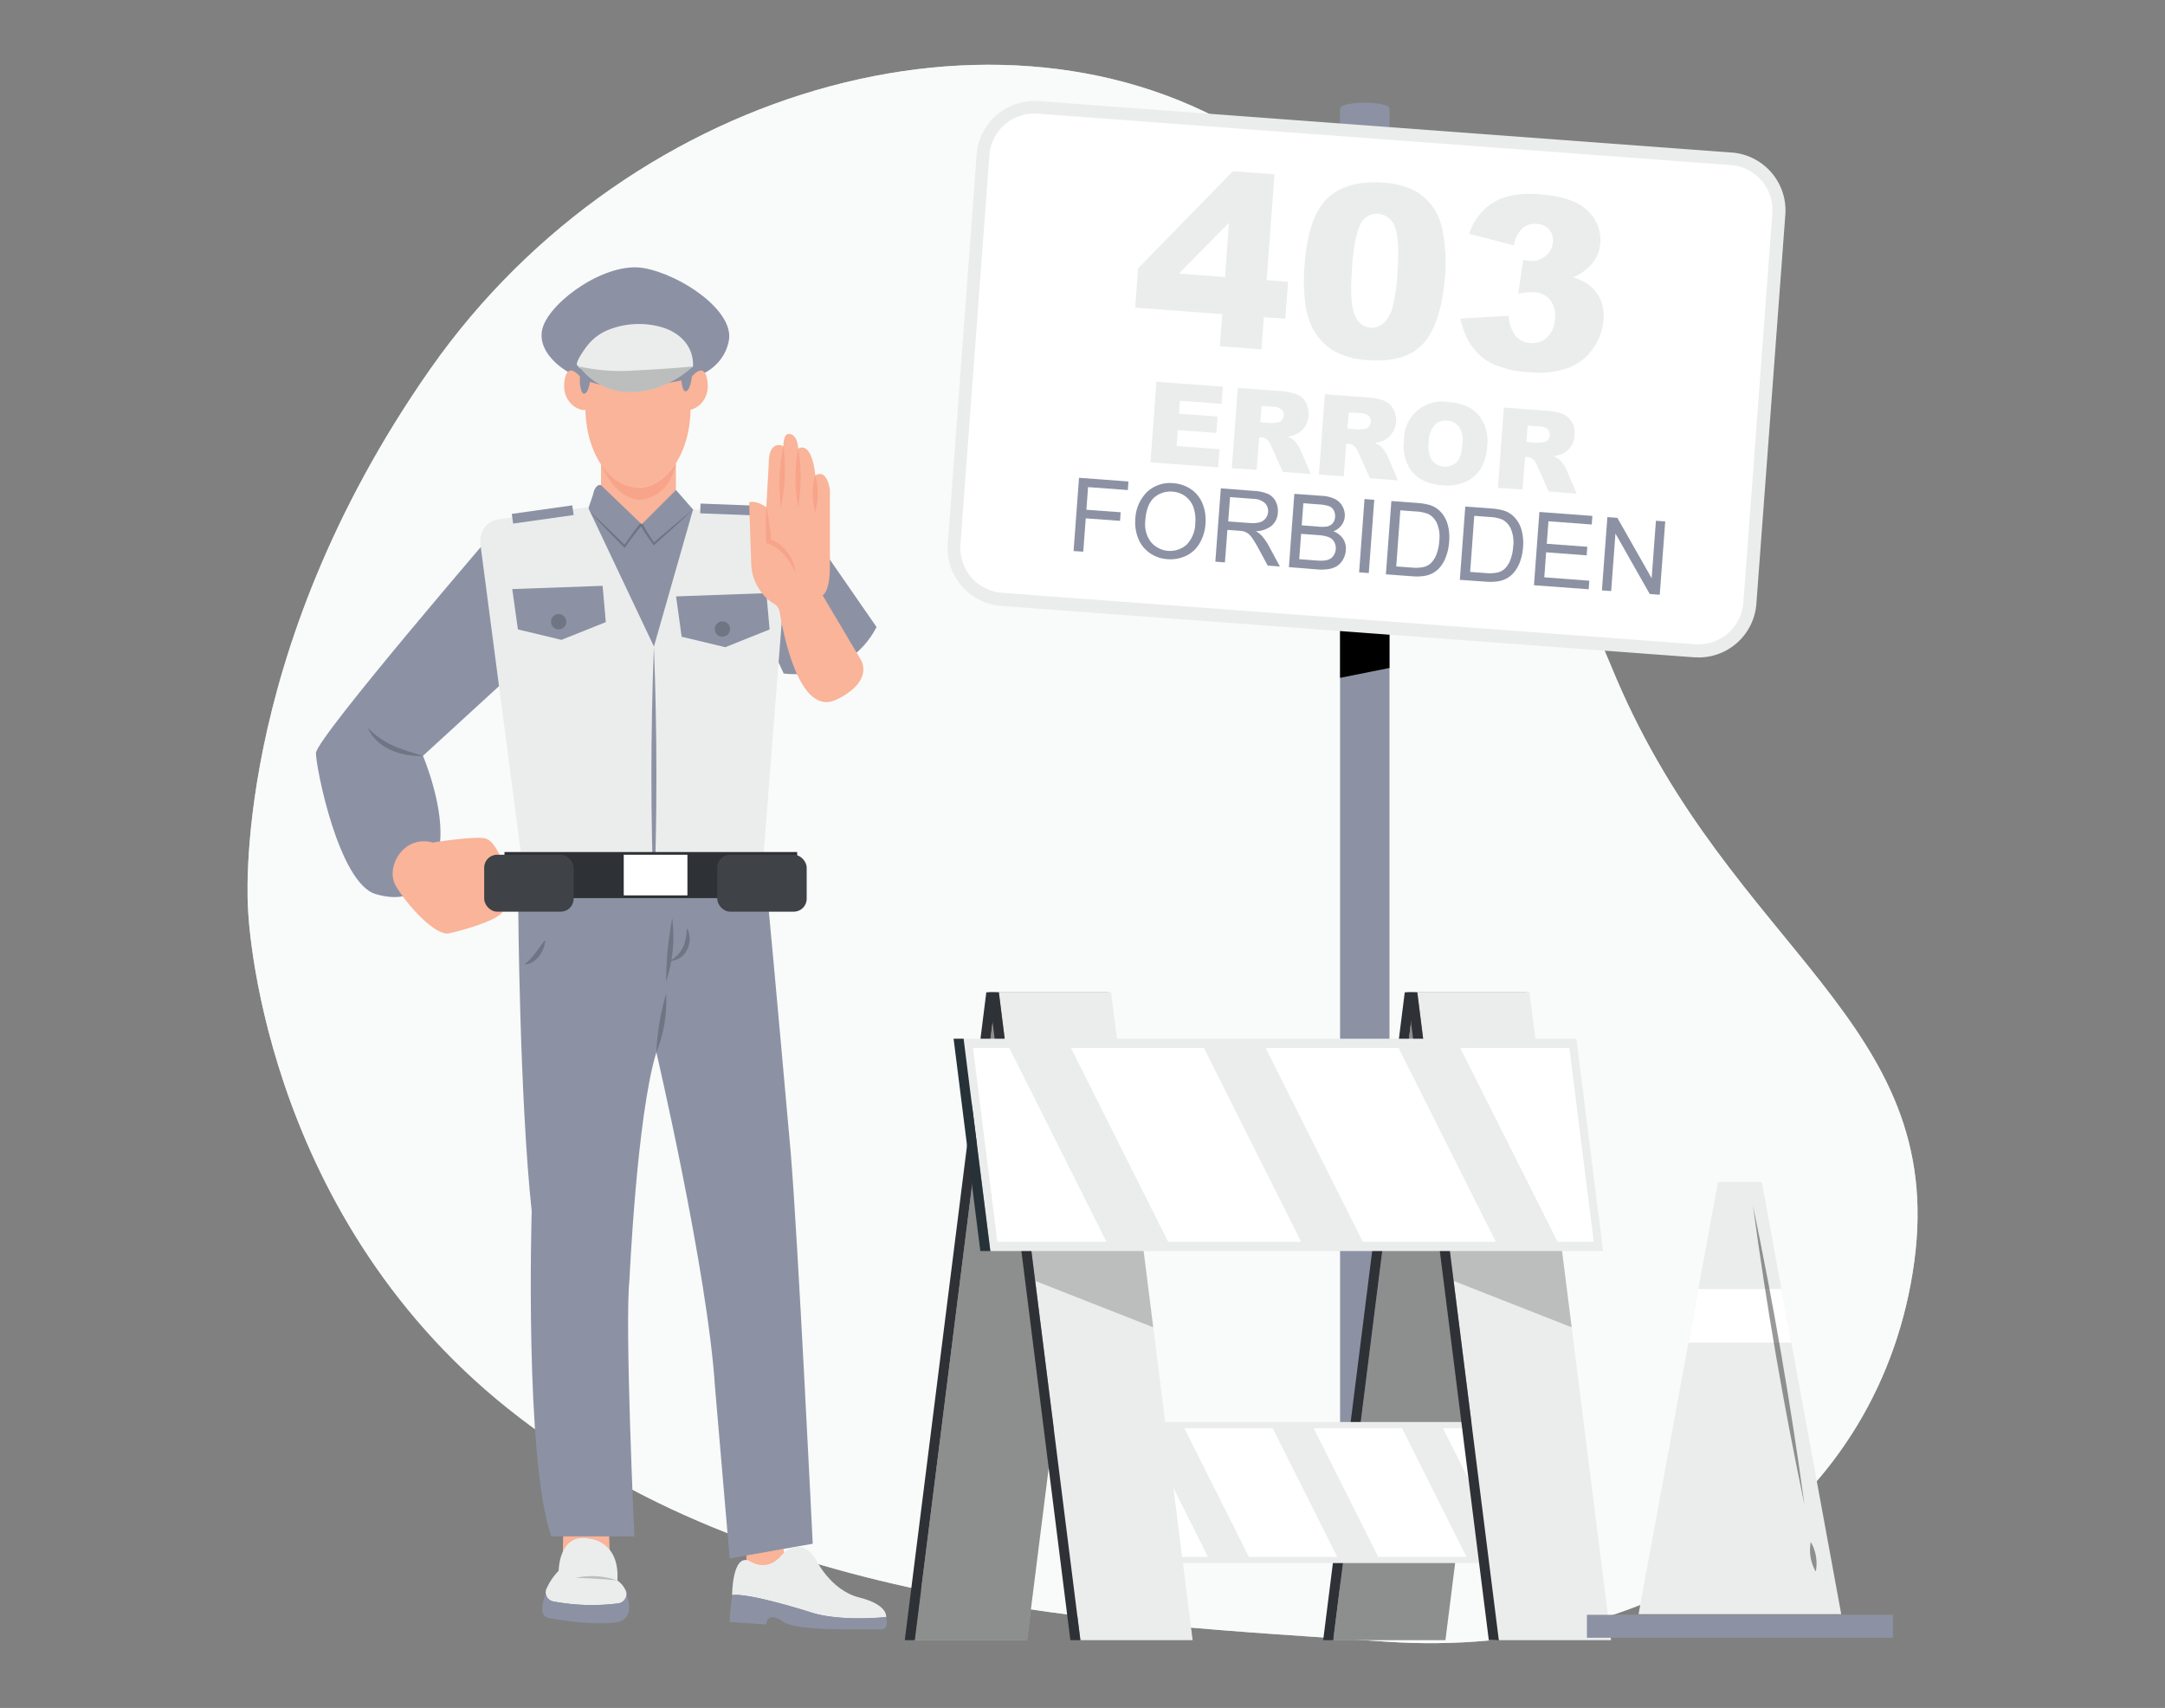
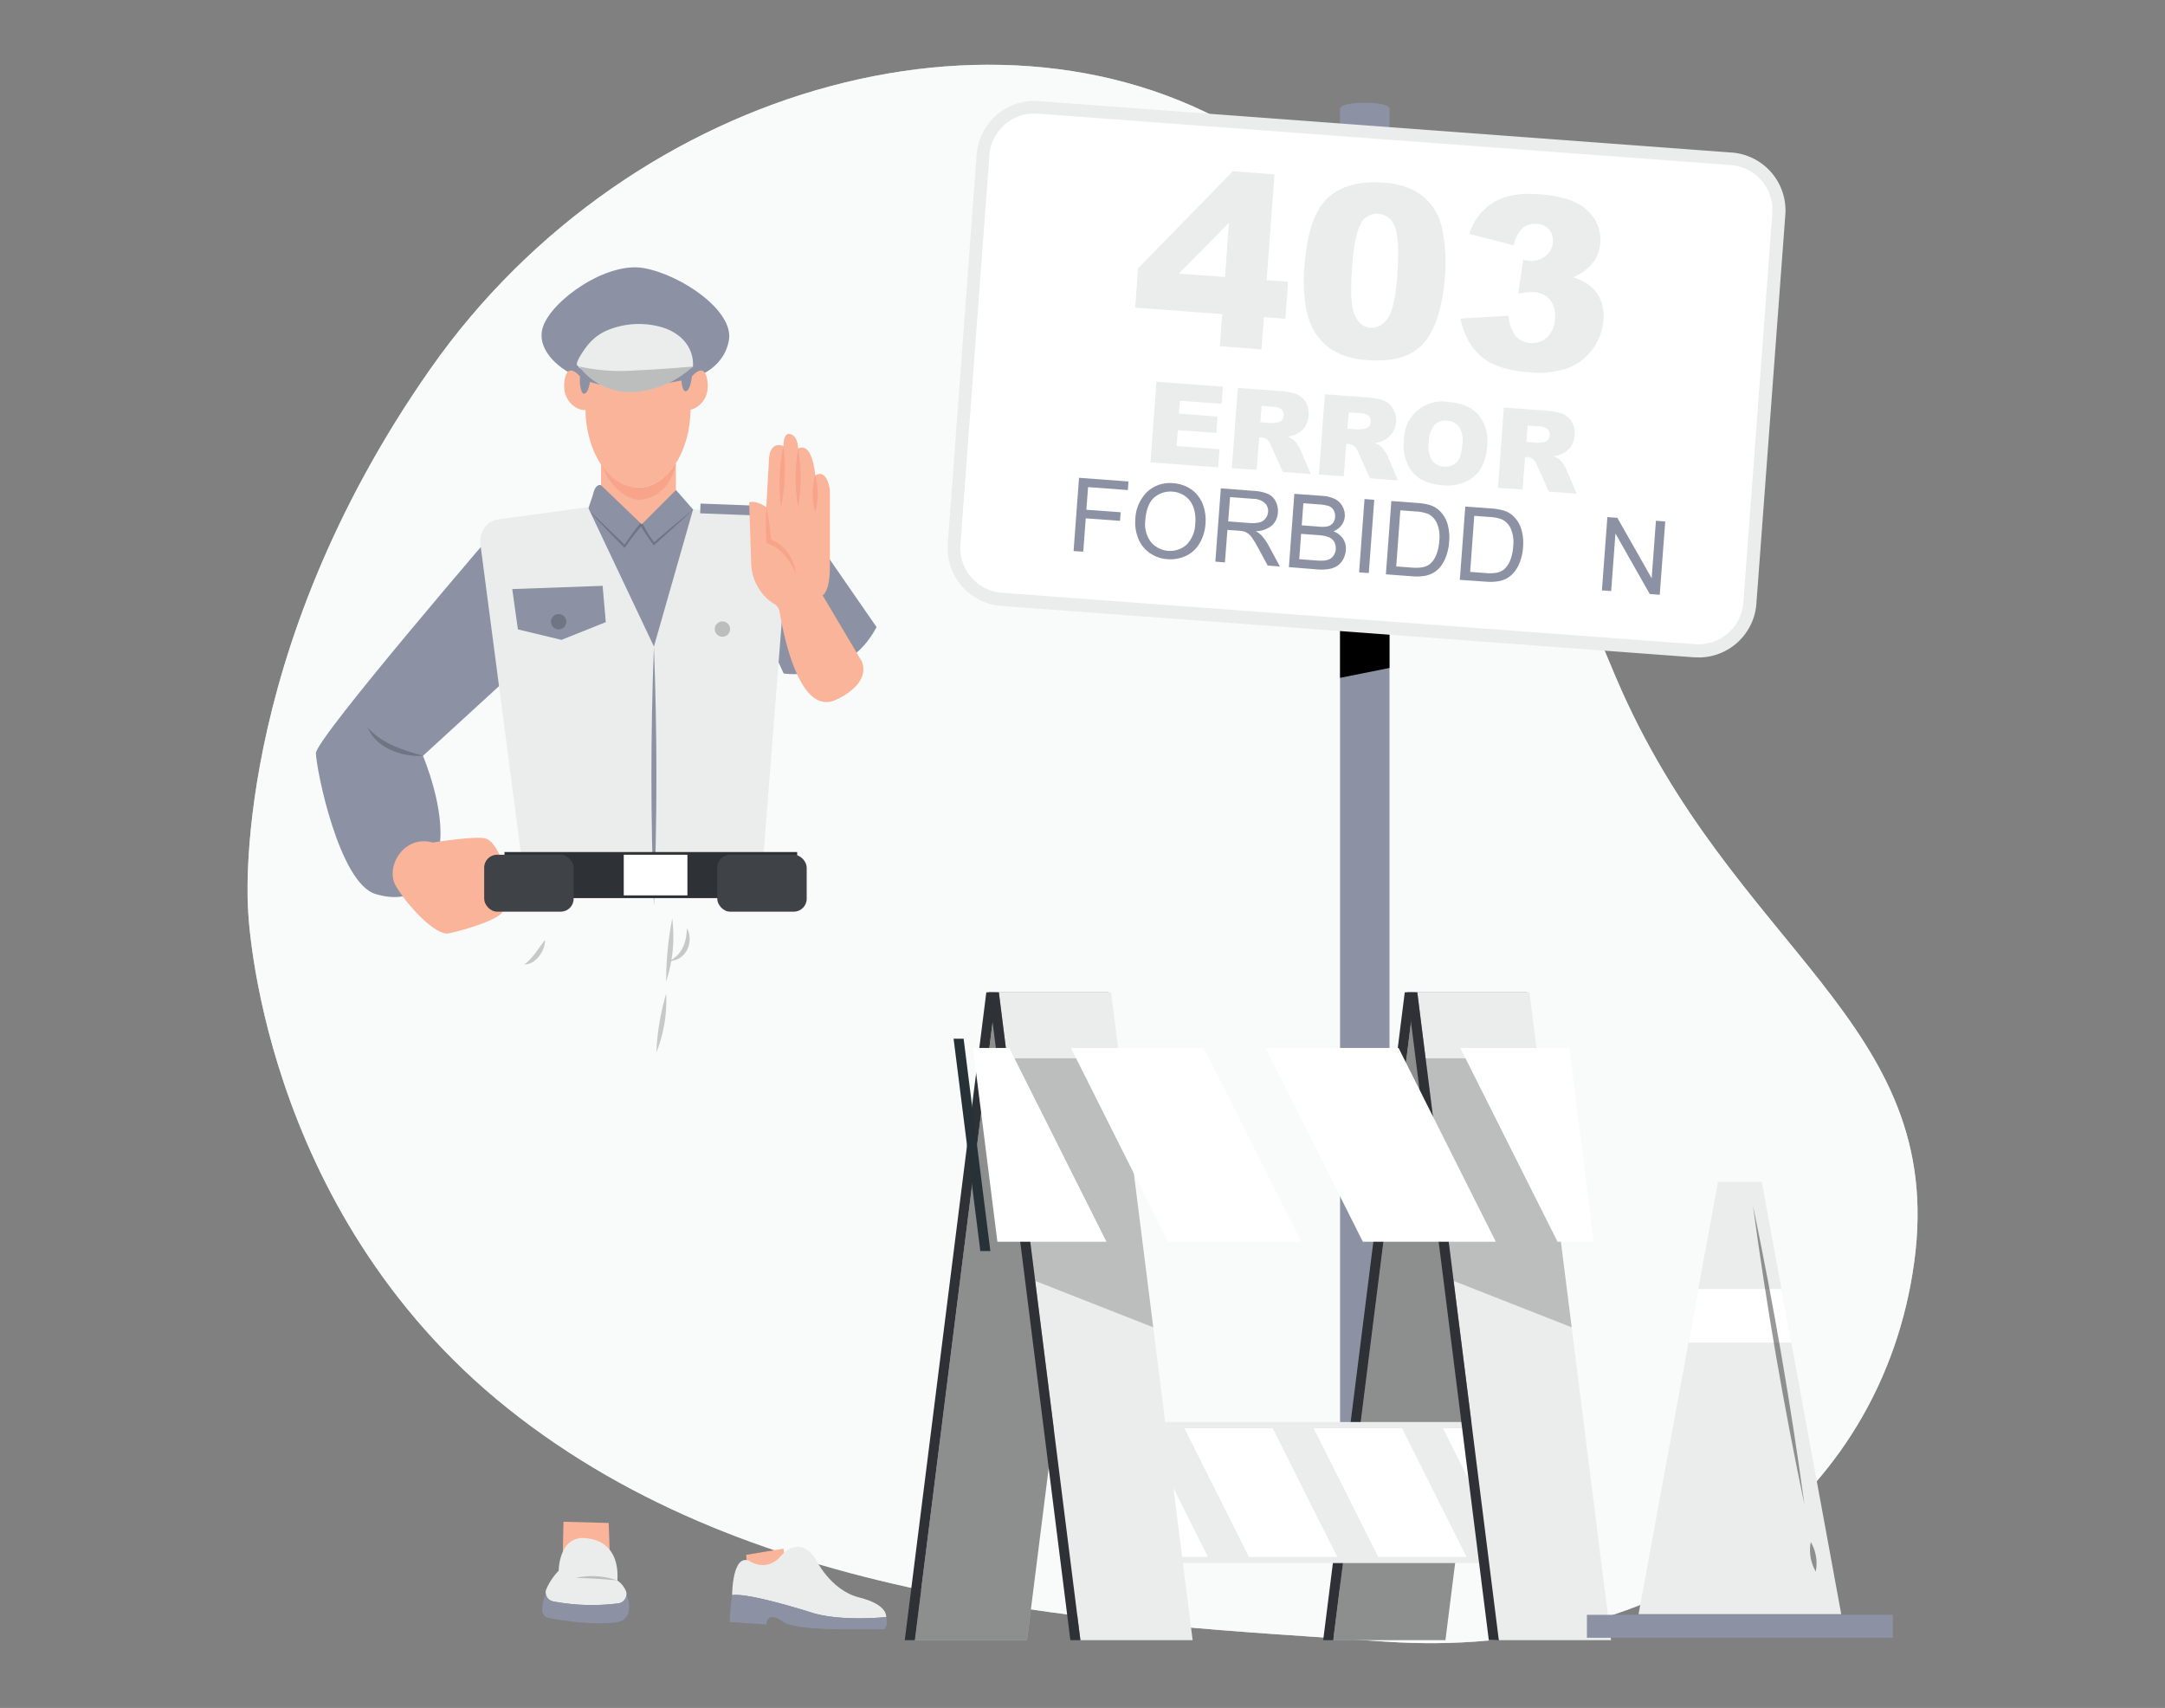
<svg xmlns="http://www.w3.org/2000/svg" width="865.76" height="682.89" viewBox="0 0 865.76 682.89">
  <rect x="0" y="0" width="865.76" height="682.89" fill="#808080" stroke="none" />
  <path d="M99.19,363.42s3.86,119.85,103.92,199.75,238.71,85.61,351,93.21,198.46-56,211.4-152S692.69,380.13,646.15,270.79,603.82,125.5,505.36,58.26s-252.5-26-333.25,89.22S99.19,363.42,99.19,363.42Z" fill="#ebeded" />
  <path d="M99.19,363.42s3.86,119.85,103.92,199.75,238.71,85.61,351,93.21,198.46-56,211.4-152S692.69,380.13,646.15,270.79,603.82,125.5,505.36,58.26s-252.5-26-333.25,89.22S99.19,363.42,99.19,363.42Z" fill="#fff" opacity="0.7" style="isolation:isolate" />
  <path d="M200.89,208.65s-74.55,86.5-74.55,92.46,9.21,52,23.84,56.35,22.76-3.24,25.47-18.41-6.51-36.85-6.51-36.85l32.24-29.53Z" fill="#8c92a4" />
  <path d="M169.22,302.2c-8.48.52-18.78-3-22.22-11.39,5.71,6.59,14.11,9.09,22.22,11.39Z" opacity="0.2" />
  <polygon points="298.42 621.67 298.64 626.04 306.46 627.99 315.25 630.92 313.3 619.19 298.42 621.67" fill="#f9b499" />
  <polygon points="225.08 620.22 225.32 608.44 243.41 608.93 243.9 623.1 225.08 620.22" fill="#f9b499" />
-   <path d="M207.24,362.6s.49,75.76,5.38,121.7c0,0-2.93,98.73,7.82,130h33.23s-3.91-85-1.95-102.64c0,0,2.93-65.49,10.75-90.91,0,0,20.53,88,23.46,133.92l5.86,68.42L325,617.24s-5.87-121.21-8.8-156.4c0,0-7.4-82.95-9.28-102.15l-22-4.4-58.65,4.89Z" fill="#8c92a4" />
  <path d="M209.69,385.57c3.1-2.23,4.95-5.39,7.23-8.38,1.17-1.6,1.22-1.59.87.4a12,12,0,0,1-2.16,4.66c-1.39,1.79-3.55,3.49-5.94,3.32Z" opacity="0.2" />
  <path d="M266.38,397.3a55.26,55.26,0,0,1-3.91,23.46,98.14,98.14,0,0,1,3.91-23.46Z" opacity="0.2" />
  <path d="M268.82,367.21a57.44,57.44,0,0,1-2.44,25.21,133.2,133.2,0,0,1,2.44-25.21Z" opacity="0.2" />
  <path d="M274.69,371.12c2.57,4.5.5,11.14-4.61,12.72a10.17,10.17,0,0,1-2.09.41c.54-.49,1.13-.82,1.63-1.25,3.79-2.77,4.93-7.35,5.07-11.88Z" opacity="0.2" />
  <path d="M204.31,209.14l30.79-5.38,2-5.87c1-4.88,3.28-3.91,3.28-3.91l30,2,6.84,7.82,46.92,8.8,26.39,38.12c-11.73,22.48-37.14,18.57-37.14,18.57l-11.73-25.41-28.35,26.39-73.31-15.64" fill="#8c92a4" />
  <path d="M235.1,203.76q7.59,7.06,15,14.36l-.66.06c2-2.83,3.9-5.64,6.1-8.32.3-.29.55-.71,1-.79a.55.55,0,0,1,.56.46.28.28,0,0,0,0,.13,55.23,55.23,0,0,0,4.73,7.53l-.63-.07q7.86-6.8,15.92-13.36-7.74,7.29-15.71,14.32c-1.6-2.23-3.19-4.45-4.6-6.82a5,5,0,0,1-.7-1.63.45.45,0,0,0,.46.41.8.8,0,0,0,.15,0,107.31,107.31,0,0,0-6.91,9.07q-7.47-7.54-14.72-15.32Z" opacity="0.2" />
  <path d="M209.2,347.94l-17.11-130.5s-.8-6.42,4.87-9.08a9.76,9.76,0,0,1,3.15-.81l35-4.77,26.39,55.72,15.64-54.74s23.33,1,32.73,1.93a6.28,6.28,0,0,1,5.64,5.94L305,346" fill="#ebeded" />
  <path d="M261.49,258.5q2,51.78,0,103.61-2-51.78,0-103.61Z" fill="#8c92a4" />
  <path d="M354.35,646.56s-18.57,2-30.3-1.95c0,0-24.44-7.82-31.28-6.84,0,0,0-16.62,6.84-13.69,0,0,6.85,4.89,12.71-2,0,0,6.84-8.8,13.69,1,0,0,5.86,12.71,17.59,15.64S354.35,646.56,354.35,646.56Z" fill="#ebeded" />
  <path d="M353.38,651.45H337.74c-21.51,0-24.44-2.93-24.44-2.93-6.84-4.89-6.84,1-6.84,1l-14.67-1a101.49,101.49,0,0,1,1-10.75c6.84-1,31.28,6.84,31.28,6.84,11.73,3.91,30.3,1.95,30.3,1.95C355.33,650.47,353.38,651.45,353.38,651.45Z" fill="#8c92a4" />
  <path d="M250.51,637.68a3.75,3.75,0,0,1-3.23,3.41,83.64,83.64,0,0,1-26.09-.78,3.7,3.7,0,0,1-2.93-3,3.6,3.6,0,0,1,.16-1.8,24.49,24.49,0,0,1,5-7.49s0-15.64,12.71-12.71c0,0,11.73,1,10.75,16.62a9.71,9.71,0,0,1,3.53,4.5A3.77,3.77,0,0,1,250.51,637.68Z" fill="#ebeded" />
  <path d="M246.83,631.9c-5.48-.53-11.1-.88-16.62-1a30.24,30.24,0,0,1,16.62,1Z" opacity="0.2" />
  <path d="M251.5,643.72a5.29,5.29,0,0,1-4.31,4.79c-8.77,1.56-22.5-.62-27.65-1.56a3.25,3.25,0,0,1-2.69-2.93,15.58,15.58,0,0,1,1.41-6.74,3.7,3.7,0,0,0,2.93,3,83.64,83.64,0,0,0,26.09.78,3.75,3.75,0,0,0,3.23-3.41A11.52,11.52,0,0,1,251.5,643.72Z" fill="#8c92a4" />
  <path d="M270.29,185.19v10.75l-13.68,13.68L240.34,194v-9.7h.33c3.77,5.41,8.86,10.69,14.47,10.69C261.09,195,266.48,191.21,270.29,185.19Z" fill="#f9b499" />
  <path d="M270.29,185.19c-2.93,14.66-14.66,14.66-14.66,14.66-10.75-1-15.29-14.59-15.29-14.59h.33c3.77,5.41,8.86,9.71,14.47,9.71C261.09,195,266.48,191.21,270.29,185.19Z" fill="#f7a48b" />
  <path d="M276.15,163.19c0,8.55-2.22,16.29-5.86,22-3.81,6-9.2,9.77-15.15,9.77-5.61,0-10.7-3.32-14.47-8.74-4-5.78-6.55-14-6.55-23,0-17.54,9.42-31.76,21-31.76S276.15,145.65,276.15,163.19Z" fill="#f9b499" />
  <path d="M277.3,151s11.91-2.9,14.16-14.82-19.22-26.4-34.1-29-36.7,12.88-40.24,23.51,10.29,21.24,25.1,23.5S277.3,151,277.3,151Z" fill="#8c92a4" />
  <path d="M233.87,153s-6.44-10-8.05-1.3,5.15,12.55,8.05,12.23S233.87,153,233.87,153Z" fill="#f9b499" />
  <path d="M274.75,153s6.45-10,8.05-1.3-5.06,12.55-8.05,12.23S274.75,153,274.75,153Z" fill="#f9b499" />
  <path d="M231.85,152.35s.23,6.48,2.39,4.79,2.87-12.68,1-14.12S231.85,149,231.85,152.35Z" fill="#8c92a4" />
  <path d="M272.43,151.38s.25,6.47,2.39,4.79,2.89-12.69,1-14.12S272.43,148,272.43,151.38Z" fill="#8c92a4" />
  <path d="M230.87,146.11s.72.59.71.88c3.12,1.69,10.29,4.79,21.93,5.41a44.75,44.75,0,0,0,23.62-5.78v-1.39c-.28-7.54-5.89-12.57-12.82-14.49a33,33,0,0,0-20.65,1,20.26,20.26,0,0,0-8.56,6.16C234.24,138.87,229.69,145.17,230.87,146.11Z" fill="#ebeded" />
  <path d="M231.61,146.53a76.59,76.59,0,0,0,21.93,1.61c13.86-.65,23.49-1.61,23.49-1.61a38.18,38.18,0,0,1-23.28,10.23A25.54,25.54,0,0,1,231.61,146.53Z" fill="#ebeded" />
  <path d="M231.61,146.53a76.59,76.59,0,0,0,21.93,1.61c13.86-.65,23.49-1.61,23.49-1.61a38.18,38.18,0,0,1-23.28,10.23A25.54,25.54,0,0,1,231.61,146.53Z" opacity="0.2" />
  <polygon points="204.85 235.53 207.1 251.66 224.53 255.84 242.26 248.75 240.98 234.23 204.85 235.53" fill="#8c92a4" />
  <circle cx="223.4" cy="248.59" r="3.07" opacity="0.2" />
-   <polygon points="270.35 238.46 272.59 254.59 290.02 258.77 307.75 251.69 306.47 237.16 270.35 238.46" fill="#8c92a4" />
  <circle cx="288.89" cy="251.52" r="3.07" opacity="0.2" />
  <path d="M173,336.88s16.8-2.72,21.14-1.64,7.58,11.39,7.58,11.39,1.63,15.18-1.1,18.42-15.71,7-21.11,8.13-16.82-11.37-21.24-19S161.63,333.62,173,336.88Z" fill="#f9b499" />
  <rect x="201.74" y="340.67" width="117.04" height="18.42" fill="#2e3135" />
  <rect x="193.62" y="341.75" width="35.77" height="22.76" rx="5.15" fill="#3f4347" />
  <rect x="286.82" y="341.75" width="35.77" height="22.76" rx="5.15" fill="#3f4347" />
  <rect x="249.43" y="341.75" width="25.46" height="16.25" fill="#fff" />
-   <rect x="204.8" y="203.76" width="24.44" height="3.91" transform="translate(-26.6 32.32) rotate(-8.03)" fill="#8c92a4" />
  <rect x="280.06" y="201.8" width="24.44" height="3.91" transform="translate(8.03 -11.06) rotate(2.2)" fill="#8c92a4" />
  <path d="M309.33,241.31a4.58,4.58,0,0,1,2.43,3.29c1.56,9.47,7.89,41.24,22.07,35.4,0,0,14.66-5.86,10.75-15.64L328.94,238s2.93-1,2.93-11.73v-30.3s-1-8.8-5.86-5.87c0,0-1-13.68-6.85-10.75,0,0,0-5.86-3.91-5.86,0,0-1.95,0-1.95,4.88,0,0-5.87-2.93-5.87,6.85l-1,17.59s-3.91-2.93-6.85-1.95l.82,24.5a19.6,19.6,0,0,0,3.36,10.43A17.57,17.57,0,0,0,309.33,241.31Z" fill="#f9b499" />
  <path d="M306.46,202.78a102.41,102.41,0,0,1,1.93,13.62l-.72-.86a12.49,12.49,0,0,1,4.15,2.15,16.18,16.18,0,0,1,5.32,7.2,19.13,19.13,0,0,1,1.05,4.28l-.95-1.95c-2.21-4.43-5.86-8.65-10.72-10.05a103.15,103.15,0,0,1-.06-14.39Z" fill="#f7a48b" />
  <path d="M313.3,178.34a74.85,74.85,0,0,1-1,24.44,74.86,74.86,0,0,1,1-24.44Z" fill="#f7a48b" />
  <path d="M319.16,179.32a68.2,68.2,0,0,1,0,23.46,68.7,68.7,0,0,1,0-23.46Z" fill="#f7a48b" />
  <path d="M326,190.07a27.37,27.37,0,0,1,0,14.67,27.17,27.17,0,0,1,0-14.67Z" fill="#f7a48b" />
  <path d="M555.64,638.85H535.88V43.47c0-3.21,19.76-3.21,19.76,0Z" fill="#8c92a4" />
  <polygon points="555.64 267.06 535.88 271.03 535.88 243.7 555.64 243.7 555.64 267.06" />
  <rect x="447.82" y="-8.07" width="197.25" height="319.14" rx="20.56" transform="translate(354.87 685.21) rotate(-85.75)" fill="#fff" />
  <path d="M679.29,262.82h-1.72L400.32,242.26A23.2,23.2,0,0,1,379,217.48L390.55,61.79a23.2,23.2,0,0,1,24.78-21.37L692.58,61a23.21,23.21,0,0,1,21.36,24.78L702.35,241.45a23.18,23.18,0,0,1-23.05,21.42ZM413.58,45.39a18,18,0,0,0-17.92,16.72l-11.59,155.7A18,18,0,0,0,400.61,237l277.25,20.56A18,18,0,0,0,697.14,241L708.73,85.28A18,18,0,0,0,692.12,66L414.87,45.44C414.49,45.4,414,45.39,413.58,45.39Z" fill="#ebeded" />
  <path d="M488.76,125.6,453.94,123l1.16-15.71L493,68.47l16.67,1.23L506.53,112l8.56.65L514,127.47l-8.57-.64-1,12.87-16.66-1.25Zm1.11-14.84,1.56-21.66-20,20.29Z" fill="#ebeded" />
  <path d="M521.66,106.1q1.47-19.63,9.18-26.85T553,73a32.8,32.8,0,0,1,11.29,2.57,21.63,21.63,0,0,1,6.94,5,24.77,24.77,0,0,1,4,6.1,31.21,31.21,0,0,1,1.92,7.18,65.5,65.5,0,0,1,.73,16.19q-1.41,18.75-8.38,26.94T547,144a30.67,30.67,0,0,1-13.83-3.81,22.81,22.81,0,0,1-8.17-8.77,30.59,30.59,0,0,1-3.1-10.69A70.53,70.53,0,0,1,521.66,106.1Zm19,1.44q-1,13.15,1,18.15c1.3,3.3,3.43,5.14,6.38,5.31a7.1,7.1,0,0,0,5.14-1.72,12.6,12.6,0,0,0,3.61-6.22,67.46,67.46,0,0,0,2-13.71q1-13.69-1-18.59a7.44,7.44,0,0,0-6.61-5.24,7.12,7.12,0,0,0-7.22,4.3Q541.58,94.55,540.61,107.54Z" fill="#ebeded" />
  <path d="M605.38,98.1l-17.84-4.58a22.69,22.69,0,0,1,9.65-12.59q6.75-4.16,18.49-3.26,13.47,1,19.11,6.48a15.85,15.85,0,0,1,5.14,13.07,14.15,14.15,0,0,1-3,7.89,20.66,20.66,0,0,1-7.83,5.79,21.9,21.9,0,0,1,5.92,2.76,14.86,14.86,0,0,1,4.92,6,16.83,16.83,0,0,1,1.29,8.38,23.21,23.21,0,0,1-4.1,11.22A21.15,21.15,0,0,1,627.4,147a34.9,34.9,0,0,1-15.76,1.83A40.92,40.92,0,0,1,597,145.56a22.19,22.19,0,0,1-8.43-7.13A29.9,29.9,0,0,1,584,127.36l19.3-1.11a14.87,14.87,0,0,0,2.91,8.26,9,9,0,0,0,12.47.34,10.69,10.69,0,0,0,3.12-7.33,10.24,10.24,0,0,0-1.92-7.59,8.68,8.68,0,0,0-6.49-3.12,24,24,0,0,0-6.27.65l2-13.59a18.76,18.76,0,0,0,2.47.43,8.73,8.73,0,0,0,6.44-1.94,7.46,7.46,0,0,0,2.93-5.48,6.83,6.83,0,0,0-1.49-5.14,7,7,0,0,0-5-2.21,7.64,7.64,0,0,0-5.64,1.71A12.42,12.42,0,0,0,605.38,98.1Z" fill="#ebeded" />
  <path d="M462.42,152.61l26.59,2-.51,6.86-16.64-1.23-.39,5.14,15.42,1.16-.5,6.55L471,172l-.46,6.32,17.13,1.29-.53,7.26-27.07-2Z" fill="#ebeded" />
  <path d="M492.58,187.2l2.4-32.11,16.53,1.22a24.09,24.09,0,0,1,7,1.32,7.5,7.5,0,0,1,3.7,3.22,9.94,9.94,0,0,1-.38,9.83,9.05,9.05,0,0,1-3.43,2.92,12,12,0,0,1-3.58,1,6.67,6.67,0,0,1,4,3.18,13.07,13.07,0,0,1,1.25,2.1l4.11,9.66-11.22-.84-4.58-10.28a7.36,7.36,0,0,0-1.61-2.61,4.17,4.17,0,0,0-2.36-.92h-.87l-1,13ZM504,168.83l4.18.31a13.23,13.23,0,0,0,2.66-.24,2.68,2.68,0,0,0,1.71-.87,3.12,3.12,0,0,0,.76-1.84,2.93,2.93,0,0,0-.81-2.45,6,6,0,0,0-3.63-1.11l-4.37-.33Z" fill="#ebeded" />
  <path d="M527.41,189.74l2.39-32.11,16.55,1.23a24.33,24.33,0,0,1,7,1.3,7.58,7.58,0,0,1,3.71,3.22,9.11,9.11,0,0,1-3.25,12.48,4.82,4.82,0,0,1-.5.27,11.73,11.73,0,0,1-3.58,1,10.3,10.3,0,0,1,2.5,1.37,12.13,12.13,0,0,1,1.46,1.82,11.24,11.24,0,0,1,1.23,2.09l4.11,9.67-11.2-.83L543.21,181a7.47,7.47,0,0,0-1.61-2.6,4.08,4.08,0,0,0-2.38-.93h-.87l-1,13Zm11.4-18.35,4.18.3a14.87,14.87,0,0,0,2.66-.24,2.57,2.57,0,0,0,1.71-.89,2.93,2.93,0,0,0,.77-1.81,3,3,0,0,0-.8-2.47,6,6,0,0,0-3.65-1.1l-4.27-.25Z" fill="#ebeded" />
  <path d="M561.43,176.15a15.25,15.25,0,0,1,14.85-15.64,15.52,15.52,0,0,1,3,.22q8,.59,12,5.22a16.33,16.33,0,0,1,3.43,12.39,19.64,19.64,0,0,1-2.59,9.09,13.54,13.54,0,0,1-5.89,5.14,18.16,18.16,0,0,1-9.08,1.49,20.59,20.59,0,0,1-8.88-2.4,13.56,13.56,0,0,1-5.36-5.91A18.18,18.18,0,0,1,561.43,176.15Zm9.92.77a10.88,10.88,0,0,0,1.28,7.13,6.86,6.86,0,0,0,9.65,1l.22-.19q1.9-1.95,2.3-7.33a10,10,0,0,0-1.34-6.86,6.29,6.29,0,0,0-4.79-2.45,6,6,0,0,0-5,1.72A10.76,10.76,0,0,0,571.35,176.92Z" fill="#ebeded" />
  <path d="M599,195.07l2.38-32.13,16.54,1.23a24.42,24.42,0,0,1,7,1.32,7.38,7.38,0,0,1,3.63,3.21,8.86,8.86,0,0,1,1.12,5.31,9.07,9.07,0,0,1-1.49,4.54,8.89,8.89,0,0,1-3.43,2.89,11.77,11.77,0,0,1-3.58,1,6.9,6.9,0,0,1,4,3.17,12.36,12.36,0,0,1,1.23,2.11l4.11,9.67-11.2-.84-4.58-10.29a7.71,7.71,0,0,0-1.61-2.6,4.24,4.24,0,0,0-2.38-.93h-.88l-1,13Zm11.38-18.37,4.18.31a14.9,14.9,0,0,0,2.67-.24,2.66,2.66,0,0,0,1.72-.89,2.93,2.93,0,0,0,.77-1.82,3,3,0,0,0-.81-2.45,5.88,5.88,0,0,0-3.65-1.11l-4.35-.33Z" fill="#ebeded" />
  <path d="M429.31,220.34l2.18-29.3,19.77,1.47-.25,3.43-15.91-1.18-.66,9.06,13.7,1-.25,3.43-13.71-1-1,13.32Z" fill="#8c92a4" />
  <path d="M454,207.77a16,16,0,0,1,4.77-11.14,13.33,13.33,0,0,1,10.42-3.43,14.24,14.24,0,0,1,7.18,2.48,12.74,12.74,0,0,1,4.55,5.78,17.74,17.74,0,0,1,1.14,8,17.44,17.44,0,0,1-2.4,7.83,12.22,12.22,0,0,1-5.5,5,14.5,14.5,0,0,1-7.25,1.29,13.92,13.92,0,0,1-7.25-2.55,12.8,12.8,0,0,1-4.52-5.83A16.62,16.62,0,0,1,454,207.77Zm4,.36a11.8,11.8,0,0,0,2.22,8.56,10,10,0,0,0,14,1.33l.33-.28a12.49,12.49,0,0,0,3.42-8.57,15,15,0,0,0-.73-6.34,9.42,9.42,0,0,0-3.22-4.39,9.68,9.68,0,0,0-5.14-1.86,9.88,9.88,0,0,0-7.3,2.31c-2.06,1.82-3.28,4.9-3.6,9.3Z" fill="#8c92a4" />
  <path d="M486,224.56l2.2-29.3,13,1a17.05,17.05,0,0,1,5.89,1.24,6.5,6.5,0,0,1,3.05,3A8.36,8.36,0,0,1,511,205a7.45,7.45,0,0,1-2.41,5.14,10.36,10.36,0,0,1-6.43,2.24,10.47,10.47,0,0,1,2.23,1.63,21.59,21.59,0,0,1,2.93,4.15l4.5,8.36-4.88-.38-3.43-6.37c-1-1.85-1.83-3.26-2.5-4.25a8.51,8.51,0,0,0-1.81-2.11,6.17,6.17,0,0,0-1.72-.91,14,14,0,0,0-2.14-.31l-4.51-.32-1,13Zm5.14-16.08,8.33.62a12.34,12.34,0,0,0,4.2-.24,4.46,4.46,0,0,0,2.42-1.59,4.72,4.72,0,0,0,1-2.57,4.4,4.4,0,0,0-1.25-3.53,7.1,7.1,0,0,0-4.68-1.72l-9.27-.7Z" fill="#8c92a4" />
  <path d="M515.42,226.75l2.17-29.3,11,.8a13.62,13.62,0,0,1,5.31,1.31,7,7,0,0,1,3,3,7.37,7.37,0,0,1,.86,4,6.51,6.51,0,0,1-1.29,3.43,7.3,7.3,0,0,1-3.27,2.45,7.74,7.74,0,0,1,3.89,3,7.19,7.19,0,0,1,1.09,4.54,8.63,8.63,0,0,1-1.14,3.77,7.58,7.58,0,0,1-2.37,2.57,8.85,8.85,0,0,1-3.31,1.2,19,19,0,0,1-4.76.14Zm4.13-3.17,7.3.55a19.53,19.53,0,0,0,2.65,0,6.79,6.79,0,0,0,2.3-.63,4.4,4.4,0,0,0,1.59-1.53,5.32,5.32,0,0,0,.14-5.33,4.38,4.38,0,0,0-2.21-1.88,14.67,14.67,0,0,0-4.25-.81l-6.77-.5Zm1-13.54,6.34.48a14.47,14.47,0,0,0,3.72,0,4,4,0,0,0,2.33-1.3,4.17,4.17,0,0,0,.94-2.5,4.76,4.76,0,0,0-.5-2.62,3.67,3.67,0,0,0-1.9-1.72,16.55,16.55,0,0,0-4.42-.73l-5.86-.45Z" fill="#8c92a4" />
  <path d="M543.49,228.84l2.17-29.3,3.89.29-2.19,29.3Z" fill="#8c92a4" />
  <path d="M554.2,229.63l2.19-29.3,10.09.75a24.8,24.8,0,0,1,5.14.81,9.88,9.88,0,0,1,4.15,2.41,12.06,12.06,0,0,1,3.1,5.28,19.24,19.24,0,0,1,.62,7,19.88,19.88,0,0,1-1.22,5.86A13.82,13.82,0,0,1,576,226.6a10.52,10.52,0,0,1-2.86,2.46,10.84,10.84,0,0,1-3.62,1.22,20.32,20.32,0,0,1-4.74.14Zm4.14-3.15,6.26.46a15.37,15.37,0,0,0,4.59-.21,6.59,6.59,0,0,0,2.74-1.32,9.37,9.37,0,0,0,2.42-3.56,18.15,18.15,0,0,0,1.2-5.59,13.72,13.72,0,0,0-1-7.18,7.66,7.66,0,0,0-3.42-3.58,15.66,15.66,0,0,0-5-1l-6.15-.46Z" fill="#8c92a4" />
  <path d="M583.77,231.84l2.18-29.3,10.09.74a23.55,23.55,0,0,1,5.14.82,9.75,9.75,0,0,1,4.13,2.41,11.81,11.81,0,0,1,3.1,5.26,19.75,19.75,0,0,1,.64,7,21.4,21.4,0,0,1-1.22,5.86,14.06,14.06,0,0,1-2.33,4.13,10.66,10.66,0,0,1-2.86,2.45,10.94,10.94,0,0,1-3.6,1.21,21,21,0,0,1-4.75.16Zm4.13-3.17,6.26.46a15.7,15.7,0,0,0,4.59-.2,6.59,6.59,0,0,0,2.74-1.32,9.33,9.33,0,0,0,2.42-3.55,18.44,18.44,0,0,0,1.2-5.59,13.67,13.67,0,0,0-1-7.17,7.54,7.54,0,0,0-3.42-3.59,15.25,15.25,0,0,0-5-1l-6.15-.47Z" fill="#8c92a4" />
-   <path d="M613.42,234l2.17-29.3,21.18,1.58-.25,3.43-17.31-1.29-.67,9,16.21,1.2-.26,3.43-16.21-1.22-.73,10,18,1.36-.26,3.42Z" fill="#8c92a4" />
  <path d="M640.59,236.06l2.18-29.31,4,.3,13.71,24.16,1.71-23,3.72.28-2.2,29.32-4-.31L646,213.32l-1.71,23Z" fill="#8c92a4" />
  <polygon points="410.69 655.79 365.82 655.79 398.43 396.74 443.31 396.74 410.69 655.79" fill="#ebeded" />
  <polygon points="410.69 655.79 365.82 655.79 398.43 396.74 443.31 396.74 410.69 655.79" opacity="0.4" style="isolation:isolate" />
  <polygon points="361.81 655.79 365.82 655.79 398.43 396.74 394.42 396.74 361.81 655.79" fill="#2e3135" />
  <polygon points="578.01 655.79 533.15 655.79 565.76 396.74 610.64 396.74 578.01 655.79" fill="#ebeded" />
  <polygon points="578.01 655.79 533.15 655.79 565.76 396.74 610.64 396.74 578.01 655.79" opacity="0.4" style="isolation:isolate" />
  <polygon points="529.13 655.79 533.15 655.79 565.76 396.74 561.75 396.74 529.13 655.79" fill="#2e3135" />
  <polygon points="452.22 624.97 614.94 624.97 607.85 568.57 445.13 568.57 452.22 624.97" fill="#ebeded" />
  <polygon points="452.22 624.97 449.57 624.97 442.45 568.57 445.13 568.57 452.22 624.97" fill="#263238" />
  <polygon points="605.98 571.04 612.46 622.5 602.85 622.5 577.02 571.04 605.98 571.04" fill="#fff" />
  <polygon points="560.62 571.04 586.45 622.5 551.15 622.5 525.32 571.04 560.62 571.04" fill="#fff" />
  <polygon points="508.92 571.04 534.75 622.5 499.43 622.5 473.63 571.04 508.92 571.04" fill="#fff" />
  <polygon points="457.24 571.04 483.05 622.5 454.09 622.5 447.61 571.04 457.24 571.04" fill="#fff" />
  <polygon points="599.37 655.79 644.25 655.79 611.62 396.74 566.76 396.74 599.37 655.79" fill="#ebeded" />
  <polygon points="581.29 512.15 628.5 530.7 614.94 423.13 570.06 423.13 581.29 512.15" opacity="0.2" style="isolation:isolate" />
  <polygon points="599.37 655.79 595.36 655.79 562.75 396.74 566.76 396.74 599.37 655.79" fill="#2e3135" />
  <polygon points="432.04 655.79 476.92 655.79 444.31 396.74 399.43 396.74 432.04 655.79" fill="#ebeded" />
  <polygon points="413.96 512.15 461.17 530.7 447.61 423.13 402.75 423.13 413.96 512.15" opacity="0.2" style="isolation:isolate" />
  <polygon points="432.04 655.79 428.03 655.79 395.42 396.74 399.43 396.74 432.04 655.79" fill="#2e3135" />
-   <polygon points="396.03 500.2 641.06 500.2 630.37 415.3 385.34 415.3 396.03 500.2" fill="#ebeded" />
  <polygon points="396.03 500.2 392.02 500.2 381.33 415.3 385.34 415.3 396.03 500.2" fill="#263238" />
  <polygon points="627.55 419 637.32 496.48 622.84 496.48 583.96 419 627.55 419" fill="#fff" />
  <polygon points="559.27 419 598.15 496.48 544.98 496.48 506.11 419 559.27 419" fill="#fff" />
  <polygon points="481.42 419 520.3 496.48 467.13 496.48 428.25 419 481.42 419" fill="#fff" />
  <polygon points="403.59 419 442.45 496.48 398.84 496.48 389.09 419 403.59 419" fill="#fff" />
  <rect x="634.59" y="645.65" width="122.35" height="9.18" fill="#8c92a4" />
  <polygon points="736.29 645.39 655.24 645.39 687.01 472.57 704.52 472.57 736.29 645.39" fill="#ebeded" />
  <polygon points="675.21 536.81 716.34 536.81 712.39 515.4 679.14 515.4 675.21 536.81" fill="#fff" />
  <path d="M724.11,616.54a17.13,17.13,0,0,1,2,11.82,17.18,17.18,0,0,1-2-11.82Z" opacity="0.4" style="isolation:isolate" />
  <path d="M701,482.12q12.4,59.4,20.59,119.56Q709.13,542.3,701,482.12Z" opacity="0.4" style="isolation:isolate" />
</svg>